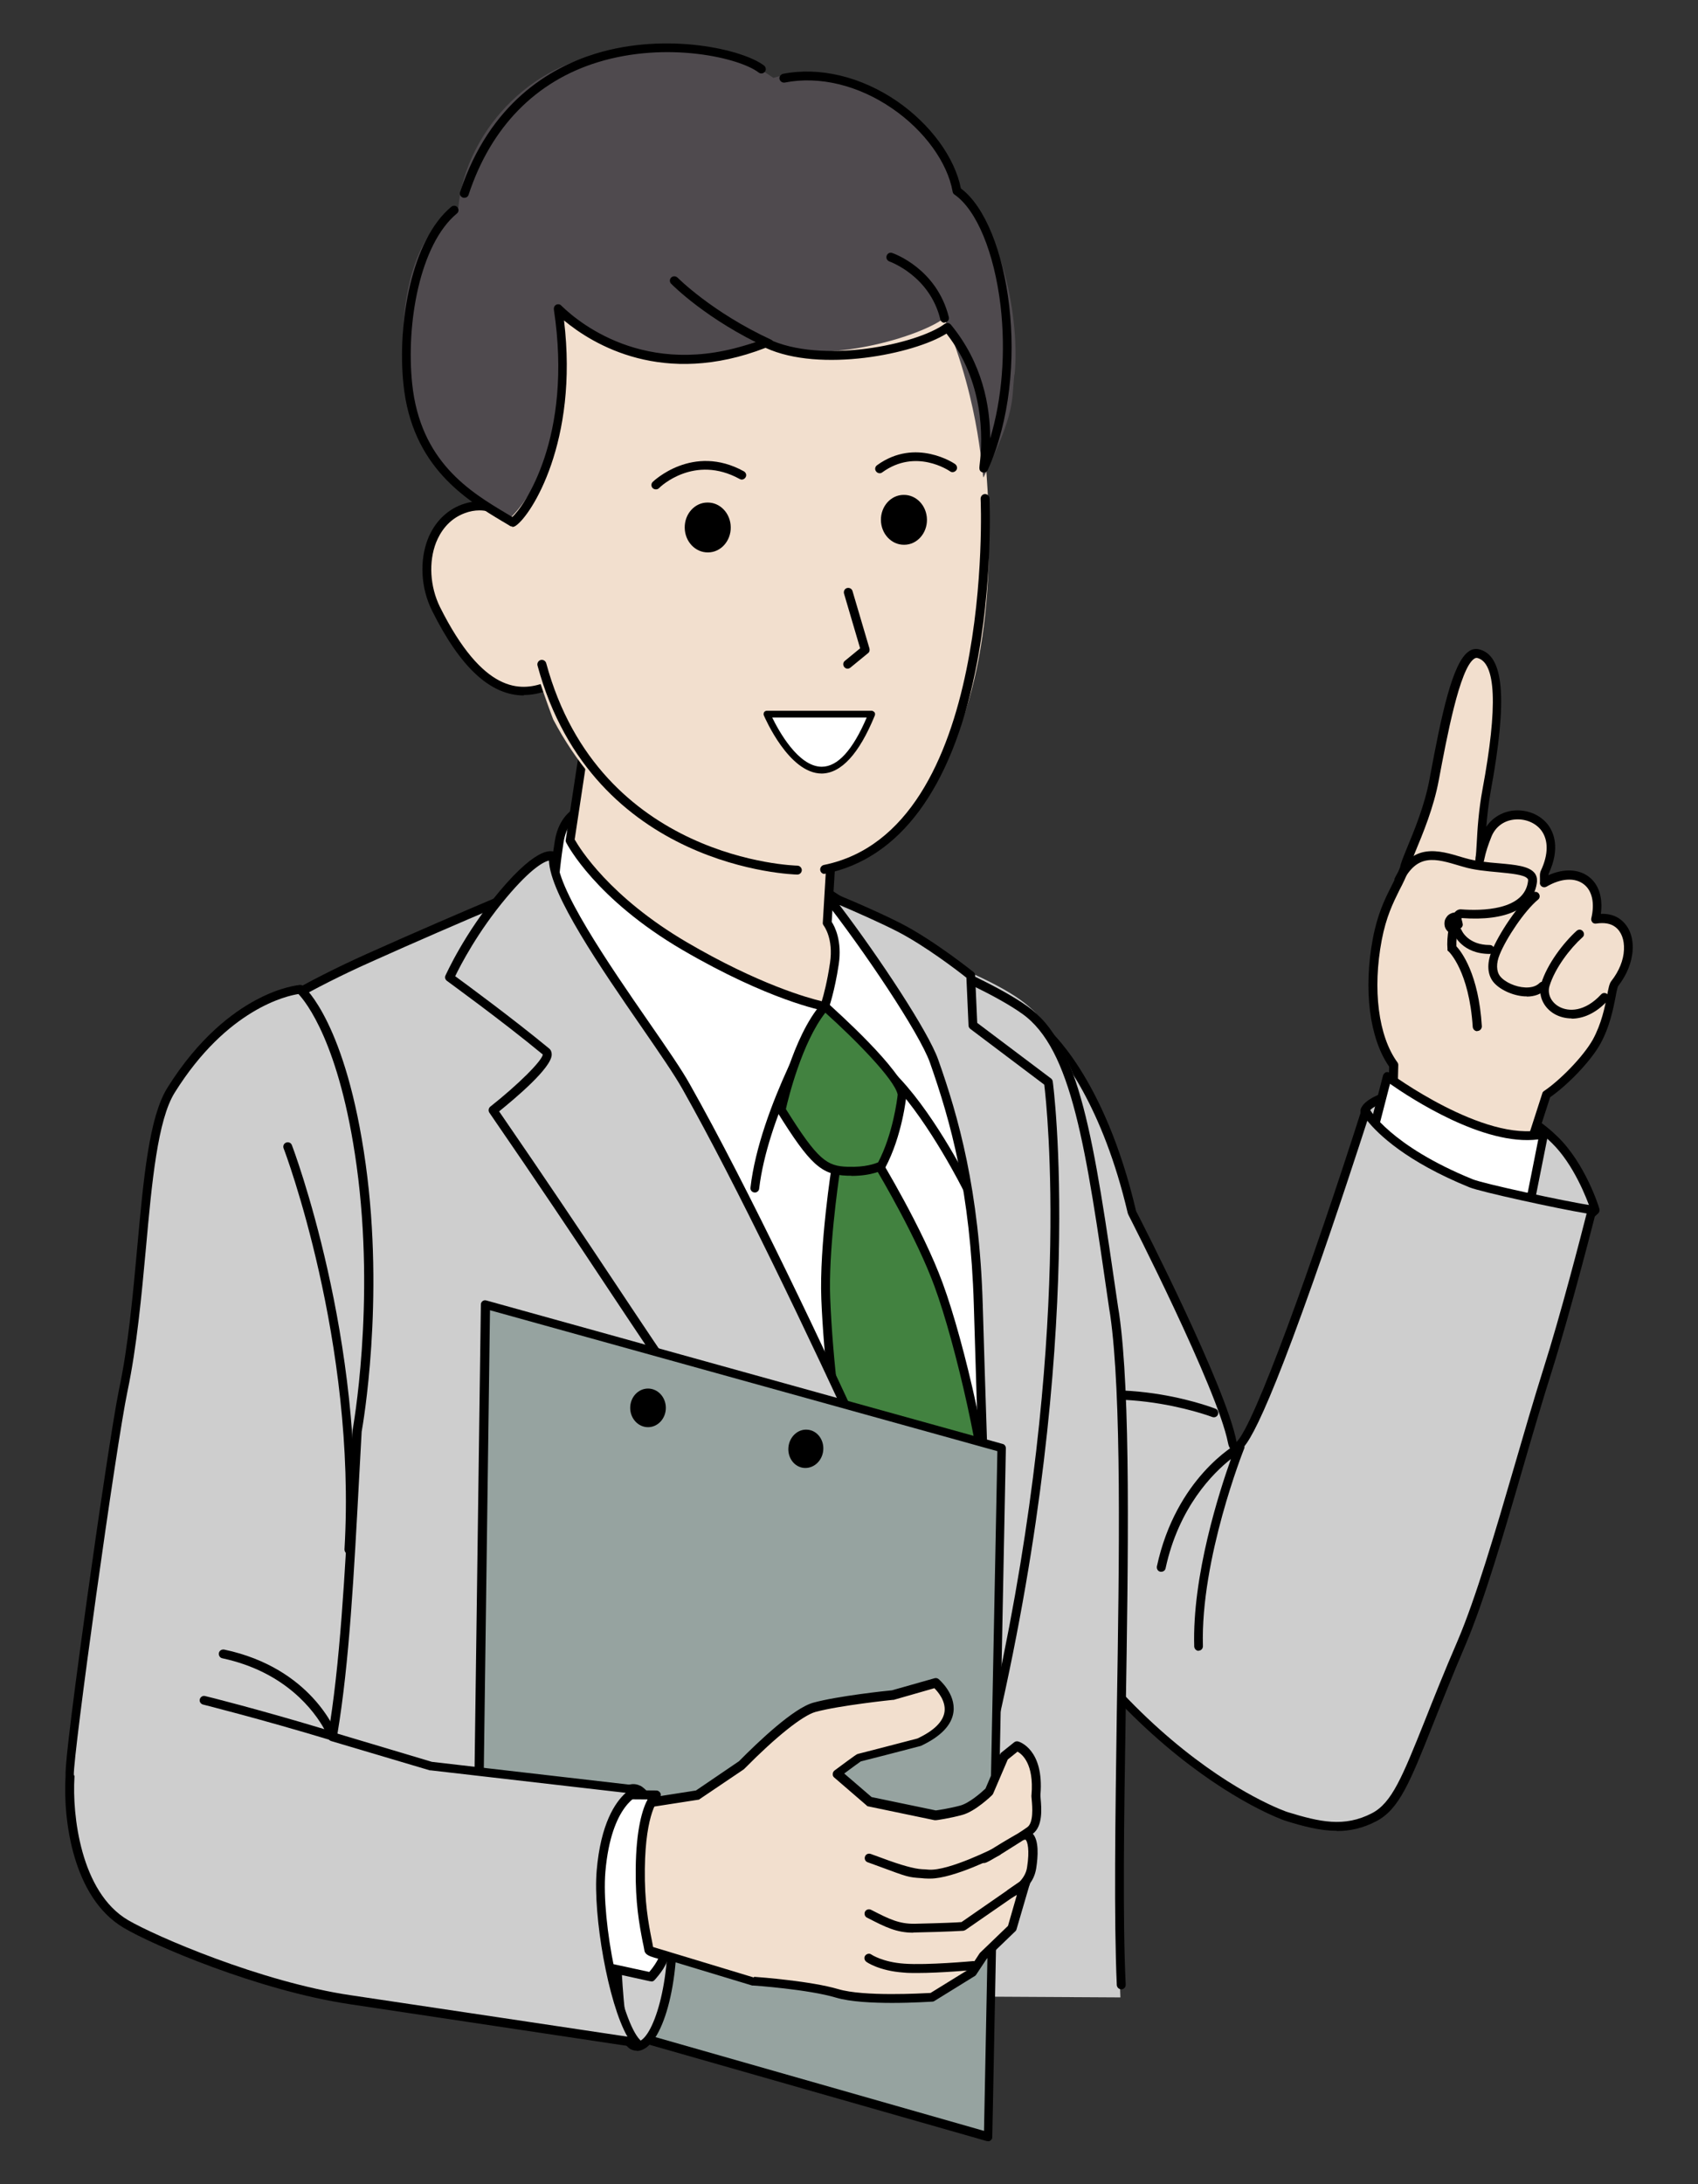
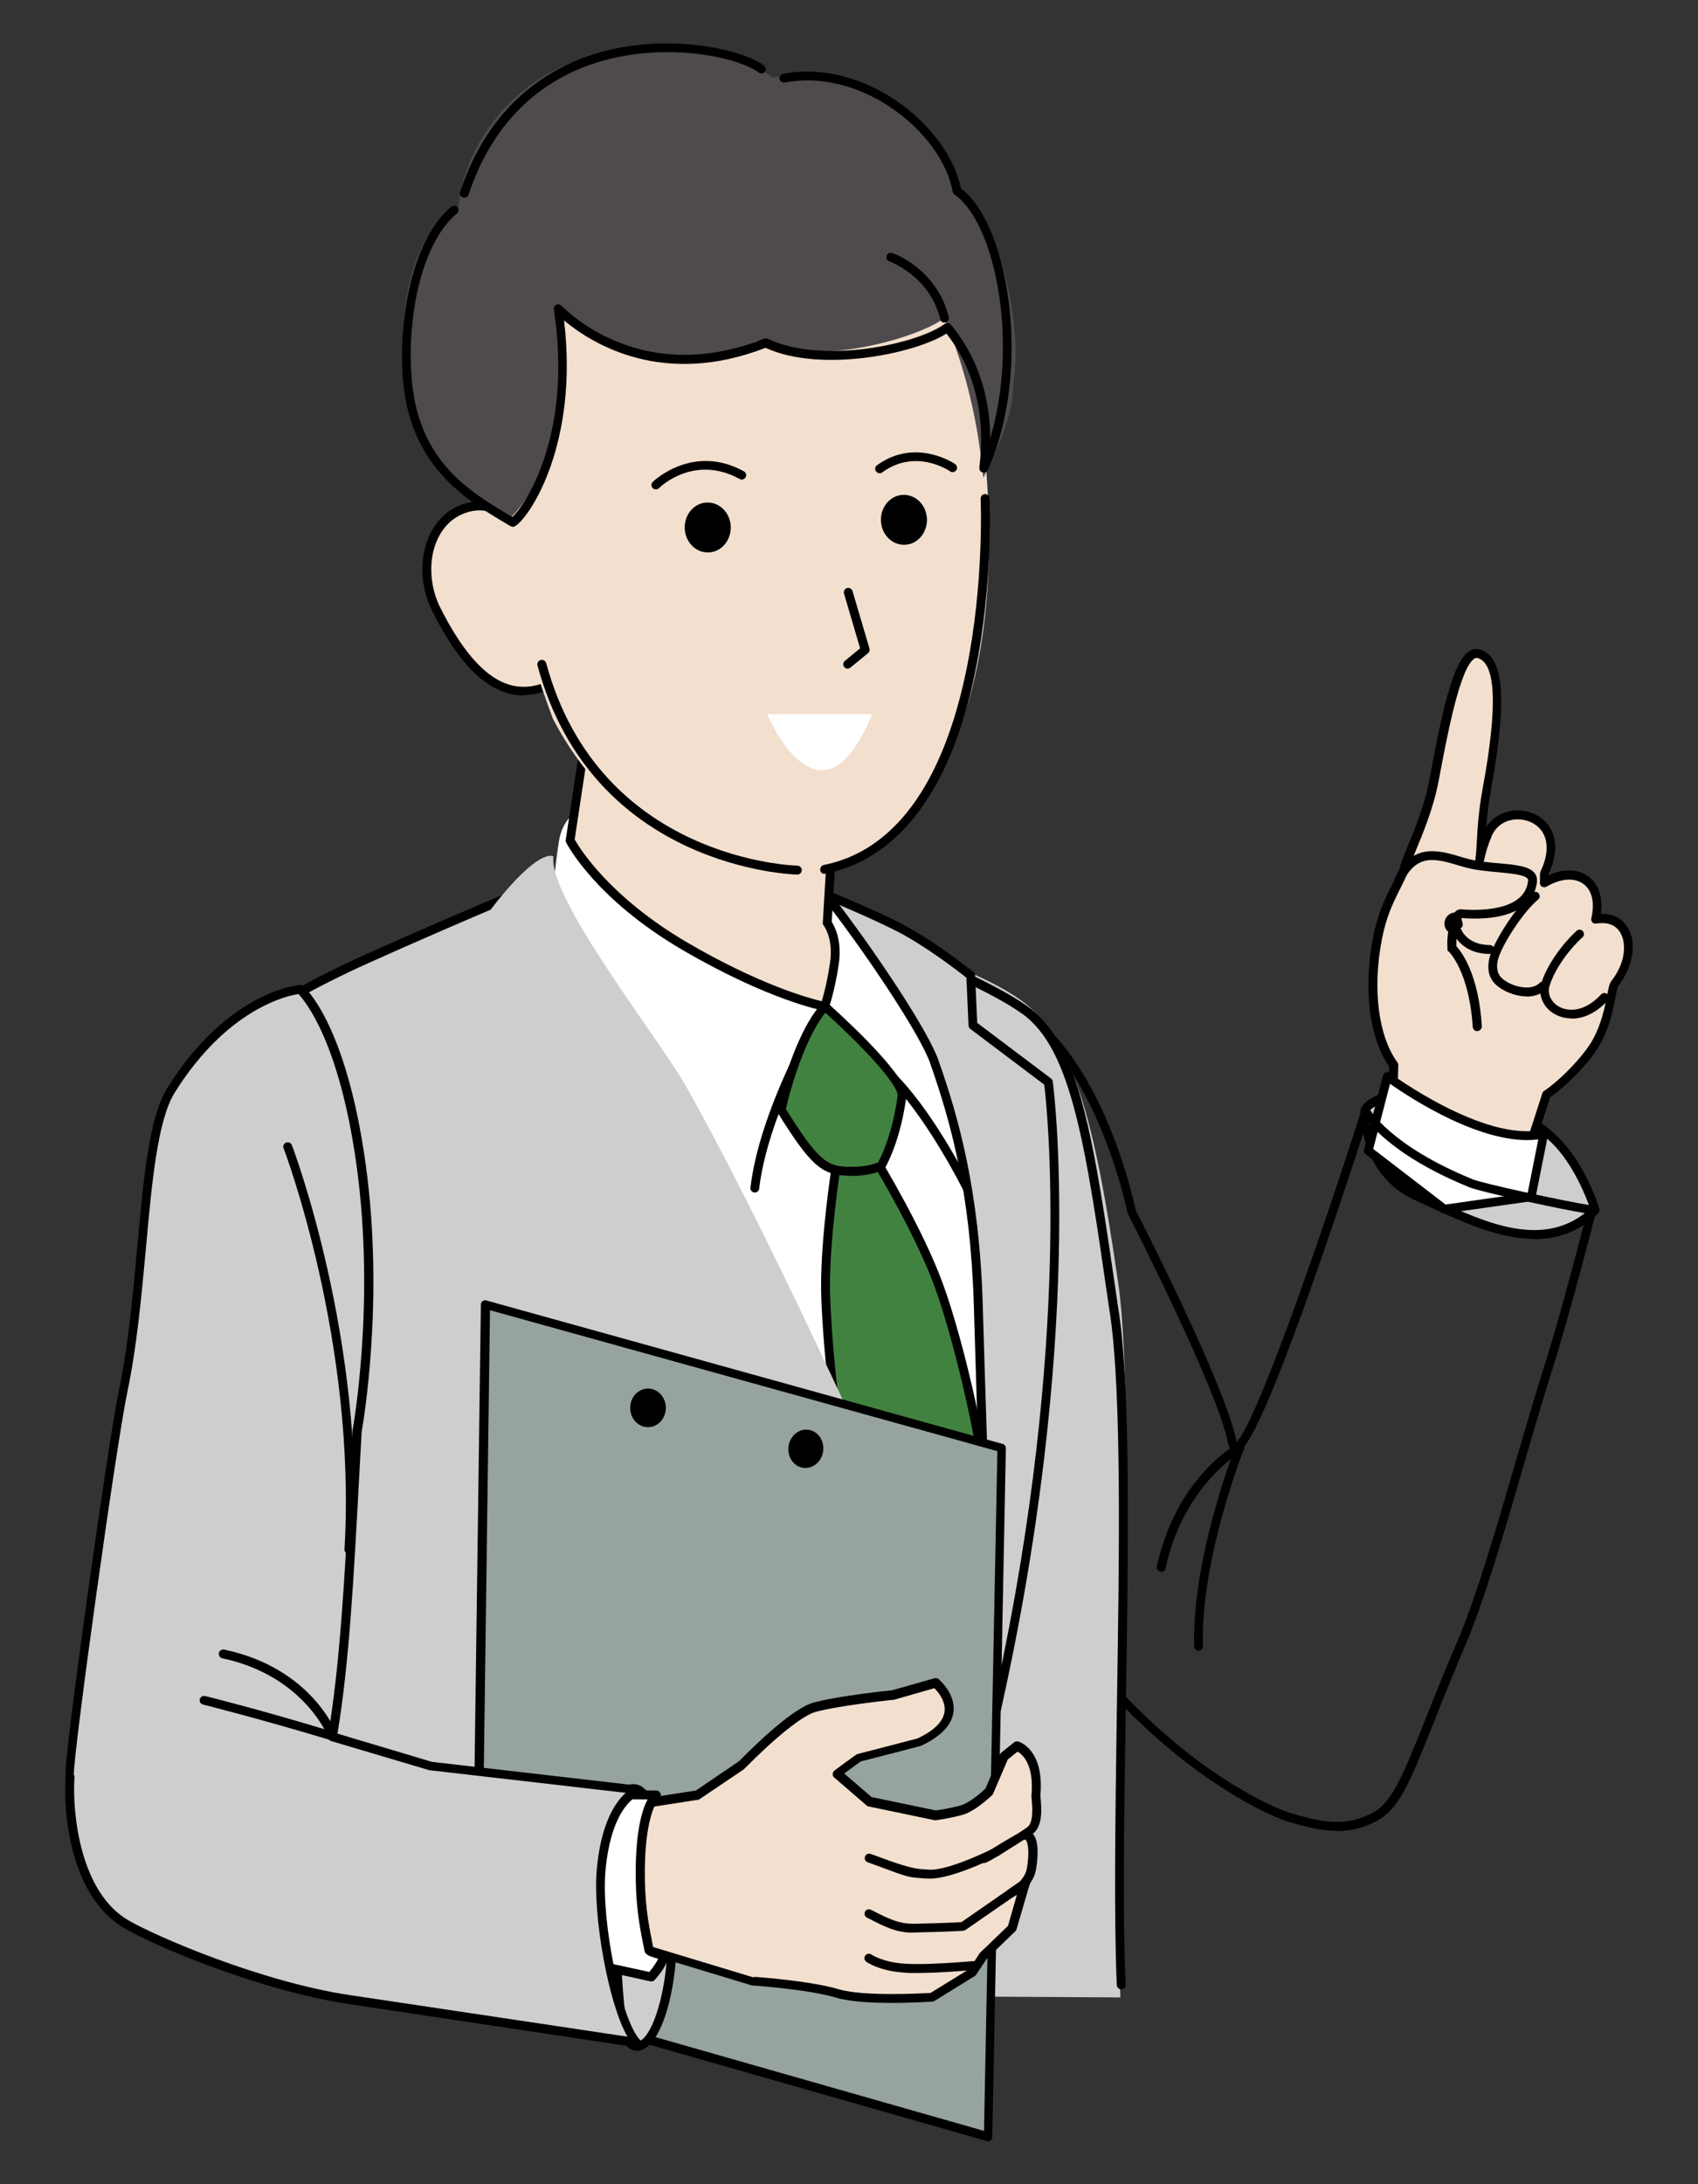
<svg xmlns="http://www.w3.org/2000/svg" id="_レイヤー_2" version="1.1" viewBox="0 0 800.5 1029.2">
  <rect x="0" y="0" width="800.5" height="1029.2" fill="#333333" stroke="none" />
  <defs>
    <style>
      .st0 {
        fill: none;
      }

      .st1 {
        fill: #f2dfce;
      }

      .st2 {
        fill: #cecece;
      }

      .st3 {
        fill: #96a3a0;
      }

      .st4 {
        fill: #428240;
      }

      .st5 {
        fill: #fff;
      }

      .st6 {
        fill: #1c2430;
      }

      .st7 {
        clip-path: url(#clippath);
      }

      .st8 {
        fill: #4f4a4e;
      }
    </style>
    <clipPath id="clippath">
      <rect class="st0" width="800.5" height="1029.2" />
    </clipPath>
  </defs>
  <g id="_レイヤー_3">
    <g class="st7">
      <g>
        <g>
          <g>
            <path class="st2" d="M752.1,570.1s-6.3-20.6-19.2-33.1c-15.8-15.4-40.5-25.1-76.2-21.1-3.4.4-12.5,3.9-13.3,7.5,0,0-1,28.8,24.8,40.4,25.9,11.6,59.1,30.3,83.8,6.3h0Z" />
            <path d="M723.4,583.8c-16.6,0-34-8-49-14.9-2.4-1.1-4.7-2.2-7-3.2-26.8-12-26.1-42-26-42.3,0-.1,0-.3,0-.4,1.2-5.2,12-8.8,15.1-9.1,41.1-4.6,65,9.2,77.8,21.7,13.1,12.7,19.5,33.1,19.7,34,.2.8,0,1.6-.5,2.1-9.2,8.9-19.5,12.2-30.1,12.2h0ZM645.5,523.7c0,2.9.3,27.7,23.6,38.1,2.3,1,4.6,2.1,7,3.2,24.5,11.3,52.2,24,73.6,4.5-1.6-4.5-7.7-20.8-18.2-31-17.4-17-43.2-24.1-74.5-20.5-3.6.4-10.7,3.8-11.5,5.8h0Z" />
          </g>
          <g>
            <g>
              <path class="st1" d="M656,539.3l.9-37.4c-9.5-13.1-12.1-36.1-7.7-59.2,3.3-17.2,9-23.4,12.8-33.8.1-3.5,10.3-22,14-41.7,5.3-28.7,11.8-61.1,20.5-59.2,11.8,2.6,10.8,28.8,4.2,64.4-2.9,15.5-2.4,29.2-3.4,32.7.9-4,1.9-7.2,3.6-11.5,7-17.7,39.9-10,27.3,17.4-.7,1.6,0,3.4-.3,5,7.1-4.1,14.7-5,19.9-.9,4.9,3.8,6,10.8,4.3,18.1,3.9-.6,7.7-.3,10.6,2,7.1,5.5,6.4,18.2-1.5,28.4-1.9,2.5-1.9,15.3-8.7,27.5-4.7,8.4-16,19.8-23.6,24.9l-11.4,35.3s-2,4-30.1,1.2c-25.1-2.5-31.5-13-31.5-13h0Z" />
              <path d="M704.5,555.4c-4.7,0-10.5-.3-17.2-1-25.8-2.6-32.8-13.6-33-14-.2-.3-.3-.7-.3-1.1l.9-36.7c-9.3-13.3-12.2-36.3-7.7-60.3,2.2-11.6,5.6-18.5,8.7-24.6,1.5-3,3-5.9,4.2-9.2.2-1.5,1.2-4,3.2-8.9,3.3-8,8.4-20.1,10.7-32.8,5.5-29.7,10.7-54.7,18.5-59.9,1.4-1,3-1.3,4.5-1,12.1,2.6,13.8,23.2,5.8,66.8-1.1,6.1-1.7,11.9-2.1,16.9,2.7-4.1,7.2-6.9,12.3-7.6,6.6-.8,13.2,1.8,16.9,6.8,2.5,3.4,5.8,10.8.2,22.9,0,.2-.1.4-.1.7,7.2-3.2,14.2-3,19.1.8,4.7,3.6,6.6,9.9,5.6,17.4,3.7-.1,6.9.8,9.3,2.7,4,3.1,6,8.1,5.7,14.2-.3,5.8-2.7,11.8-6.8,17.1-.4.6-.9,3.1-1.3,5.4-1.1,5.5-2.7,13.8-7.1,21.8-4.8,8.7-16,19.9-23.7,25.2l-11.2,34.6c0,0,0,.2-.1.3-1.1,2.2-6.3,3.3-15,3.3h0ZM658.2,538.6c1.6,1.9,9,9.6,29.6,11.6,21.4,2.2,27,.2,28.1-.3l11.2-34.7c.1-.5.4-.8.8-1.1,7.2-4.8,18.3-15.9,23-24.2,4.1-7.5,5.7-15.4,6.7-20.6.7-3.7,1.1-5.9,2.1-7.1,3.6-4.6,5.7-9.8,5.9-14.7.2-4.7-1.2-8.5-4.1-10.7-2.1-1.6-5.1-2.2-9-1.6-.7.1-1.4-.1-1.8-.6s-.7-1.2-.5-1.9c1.7-7.1.4-13-3.5-16-4.2-3.3-10.8-2.9-17.6,1.1-.7.4-1.6.4-2.3-.1-.7-.5-1-1.3-.8-2.1,0-.4,0-1,0-1.6,0-1.1-.2-2.5.5-3.9,3.5-7.5,3.5-14.2.2-18.7-2.8-3.8-7.9-5.8-13-5.2-5,.6-8.8,3.6-10.6,8.1-1.6,4-2.6,7-3.4,10.8,0,.2,0,.3-.1.5-.3,1.1-1.4,1.8-2.5,1.5-1.1-.3-1.8-1.4-1.5-2.5,0-.1,0-.3,0-.4.3-1.3.4-4.1.6-7.2.3-6.1.9-15.3,2.7-25,7.3-39.2,6.4-60-2.6-62-.3,0-.7,0-1.3.4-6.9,4.6-13,37.5-16.7,57.2-2.4,13-7.6,25.4-11,33.6-1.4,3.4-2.9,7-3,7.8,0,.2,0,.4-.1.6-1.3,3.6-2.8,6.7-4.5,9.9-3,6.1-6.2,12.5-8.3,23.5-4.4,23.2-1.6,45.3,7.4,57.6.3.4.4.8.4,1.3l-.9,36.7h0ZM656,539.3h0,0Z" />
            </g>
            <path d="M741,479.9c-3.1,0-5.8-.8-8-2-5.5-3.1-8-9-6.4-14.5,2.8-9.2,10.6-19.3,16.7-24.8.9-.8,2.2-.7,2.9.2.8.9.7,2.2-.2,2.9-5.7,5.1-12.9,14.4-15.5,22.9-1.1,3.7.7,7.6,4.4,9.7,4.6,2.6,12.3,2.5,19.9-5.7.8-.9,2.1-.9,3-.1.8.8.9,2.1.1,3-5.8,6.3-11.9,8.5-17,8.5h0Z" />
            <path d="M719.8,469.5c-.3,0-.6,0-1,0-5.6-.3-11.9-3.2-14.8-6.8-2.8-3.5-3.1-8.7-.8-14.4,3.4-8.3,12.3-21.8,19.3-27.6.9-.7,2.2-.6,2.9.3s.6,2.2-.3,2.9c-6.4,5.3-15,18.2-18.1,25.9-1.7,4.1-1.6,7.9.2,10.2,2.2,2.8,7.3,5.1,11.8,5.3,2.1.1,4.9-.2,6.8-2.1.8-.8,2.1-.8,3,0,.8.8.8,2.1,0,3-2.2,2.2-5.3,3.4-9.1,3.4h0Z" />
            <path d="M696.4,485.9c-1.1,0-2-.9-2.1-2-1.7-26.4-11.2-35.4-11.3-35.5l-.6-.5v-.8c-.5-5,.8-14.6,3.7-17.5,1-1,2.1-1.2,2.8-1.1,9,.7,30,.7,31.5-13.5,0-.5,0-.8-.3-1-1.5-1.9-8-2.4-13.8-3-5.4-.5-11.4-1-16.6-2.6l-1.4-.4c-11.7-3.5-20.1-6-27,7.6-.5,1-1.8,1.4-2.8.9-1-.5-1.4-1.8-.9-2.8,8.4-16.7,20.4-13.2,31.9-9.7l1.4.4c4.8,1.4,10.7,2,15.8,2.4,7.8.7,14,1.3,16.7,4.5.9,1.1,1.3,2.5,1.2,4.1-1.3,12.5-14.2,18.8-35.5,17.2-1.2,1.4-2.7,8.1-2.5,13.3,2.4,2.6,10.5,13.1,12,37.7,0,1.1-.8,2.1-1.9,2.2h-.2Z" />
            <path d="M688.6,430.6c.2,2,.6,3.1.8,3.9.2.9.3,1.3.1,1.8-.2.5-.5.9-1.3,1.5-.7.6-1.6,1.3-3.3,2.5-3.7-1.4-4.4-4.3-3.7-6.8.5-1.2,1.3-2.4,2.7-3,1.2-.6,2.9-.9,4.7.2h0Z" />
            <path d="M702.3,449.5h0c-13,0-16.8-9.1-17-9.5-.4-1.1,0-2.3,1.1-2.7,1.1-.4,2.3,0,2.7,1.1.1.3,3.1,6.9,13.2,6.9,1.2,0,2.1.9,2.1,2.1s-.9,2.1-2.1,2.1h0Z" />
          </g>
          <g>
            <path class="st5" d="M654.1,507.3s44.8,33.4,73.8,27.1l-5.9,29.6-41,5.8-35.9-27.6,9-34.9h0Z" />
            <path d="M681,571.9c-.5,0-.9-.2-1.3-.4l-35.9-27.6c-.7-.5-1-1.4-.8-2.2l9-34.9c.2-.7.7-1.2,1.3-1.5s1.4-.1,1.9.3c.4.3,44.4,32.8,72.1,26.7.7-.1,1.4,0,1.9.5s.7,1.2.6,1.9l-5.9,29.6c-.2.9-.9,1.5-1.8,1.7l-41,5.8c0,0-.2,0-.3,0h0ZM647.4,541.4l34.1,26.2,38.7-5.5,5-25.2c-25.7,3.3-60.3-19.5-69.9-26.2l-7.9,30.6h0Z" />
          </g>
          <g>
-             <path class="st2" d="M491.8,485.6s26.8,21.9,41.7,85.9c0,0,42.2,82,47.2,108s63.1-155.9,63.1-155.9c0,0,9.5,17.7,49.6,34.1,5.2,2.1,44.7,10.7,57,12.5,0,0-11.7,46.1-21,75.6-13.4,42.3-27.5,97.9-40.5,128.1-22.9,53.5-27.3,75.1-41.3,82.4-14,7.3-26.4,4.2-41.3-.4,0,0-95.6-31.4-156.3-181.4l41.7-189h0Z" />
            <path d="M630.2,862.7c-7.8,0-15.8-2.1-24.4-4.8-1-.3-97.2-33.5-157.6-182.6-.2-.4-.2-.8-.1-1.2l41.7-189c.2-.7.7-1.3,1.4-1.5s1.4-.1,2,.4c1.1.9,27.5,23.1,42.4,86.7,3,5.7,42.3,82.7,47.3,108.4,0,.2,0,.3,0,.4,8.2-7.3,36.1-84.9,59-156.6.2-.8,1-1.4,1.8-1.4.8,0,1.6.3,2,1.1,0,.2,9.8,17.3,48.6,33.1,4.8,2,43.4,10.4,56.5,12.4.6,0,1.1.4,1.4.9s.4,1.1.3,1.7c-.1.5-11.8,46.5-21,75.7-4.5,14.2-9.2,30.3-13.7,45.8-8.9,30.7-18.2,62.4-26.8,82.6-6.3,14.8-11.3,27.3-15.3,37.4-11,27.7-16.1,40.4-26.9,46-6.3,3.3-12.4,4.6-18.5,4.6h0ZM452.3,674.4c31.1,76.5,71.5,121.3,99.9,145.3,30.8,26.1,54.7,34.2,54.9,34.2,15,4.6,26.6,7.3,39.7.5,9.4-4.9,14.3-17.1,25-43.8,4-10.1,9-22.7,15.4-37.5,8.5-19.9,17.8-51.5,26.7-82.1,4.5-15.5,9.2-31.6,13.7-45.9,8.1-25.4,18-63.8,20.4-73.3-14.4-2.4-50-10.2-55.2-12.3-30-12.2-43.2-25.2-48.2-31.4-3.6,11.1-14.1,43.5-25.4,75.5-28.6,80.9-33.9,80.6-36.8,80.4-1.3,0-2.9-.9-3.5-4.2-5-25.5-46.6-106.7-47-107.5,0-.2-.1-.3-.2-.5-11.9-50.8-31.5-75-38.5-82.2l-40.8,184.7h0Z" />
          </g>
          <path d="M565.1,777.9c-1.1,0-2-.9-2.1-2-1-33.5,11.9-73.2,17.3-88.4-8.4,6.6-24.6,22.7-30.8,51.5-.2,1.1-1.3,1.8-2.5,1.6-1.1-.2-1.8-1.3-1.6-2.5,9-41.6,37-57.4,38.2-58,.8-.4,1.7-.3,2.4.3.7.6.9,1.5.5,2.3-.2.5-20.6,51.8-19.4,93,0,1.2-.9,2.1-2,2.1h0Z" />
-           <path d="M478.3,669.3c-.8,0-1.5-.4-1.9-1.1-.5-1-.1-2.3.9-2.8,42.5-21.7,93.5-2.5,95.7-1.6,1.1.4,1.6,1.6,1.2,2.7s-1.6,1.6-2.7,1.2c-.5-.2-51.5-19.4-92.3,1.5-.3.2-.6.2-1,.2h0Z" />
        </g>
        <g>
          <path class="st2" d="M151.5,784.8c-4.1-122.3-45-300.5-45-300.5,16.5-13.5,43.7-22.3,67.3-32.9,45.7-20.5,92.1-39.5,92.1-39.5l130,24.4s60.8,17.4,85.1,34.8,34.7,53.6,46.2,133.7c9.2,63.5-2.5,259.4,1,336.4l-378.2-2.1c3.2-47.2,2.4-128.1,1.5-154.1h0Z" />
          <path d="M149.4,940.3h0c-1.1,0-2.1-1-2.1-2.1.2-12.3.5-27.9.8-44.5.9-42.8,1.8-91.2,1.2-108.8-4.1-120.7-44.7-292.5-45.1-294.2-.2-.8,0-1.6.7-2.1,14.5-11.9,39.9-26.5,68-39.1,45.2-20.3,91.7-39.4,92.2-39.6.4-.2.8-.2,1.2-.1l130,24.4c.1,0,.2,0,.3,0,2.6.9,63.5,22.7,87.8,40,24.8,17.6,31.1,61.7,42.7,141.7l.5,3.1c5.5,37.9,4.3,114.2,3.1,188-.8,49.9-1.5,97,0,128.2,0,1.2-.8,2.1-2,2.2-1.1,0-2.1-.8-2.2-2-1.4-31.3-.7-78.5,0-128.4,1.2-73.6,2.3-149.7-3.1-187.3l-.5-3.1c-11-76.3-17.6-122.3-41-138.9-23.3-16.6-83.1-38.2-86.6-39.4l-129.2-24.2c-5.5,2.2-49,20.2-91.5,39.3-27.1,12.1-51.6,26.2-66,37.7,3.8,16.1,41,178.2,45,293.7.6,17.7-.4,66.2-1.2,109.1-.3,16.5-.6,32.1-.8,44.4,0,1.1-.9,2-2.1,2h0Z" />
          <g>
            <path class="st5" d="M260.5,429.1s31.6,60.5,80.6,149.7c49.2,89.5,123.9,231.6,123.9,231.6,0,0,13.3-39.7,10.8-114.1-2.5-74.4-14-198.4-44.1-235.4,0,0-14.3-21.7-35-35.8-47.4-32-126.5-69.6-133.2-28.7-1.3,8.2-2.7,19.7-3.1,32.7h0Z" />
-             <path d="M465,812.5c-.8,0-1.5-.4-1.8-1.1-.8-1.4-75.3-143.1-123.9-231.6-48.5-88.1-80.3-149.1-80.6-149.7-.2-.3-.2-.7-.2-1,.4-14.9,2.1-27.1,3.1-33,1.4-8.4,5.6-14.1,12.7-17.2,27.8-12,90.8,22.3,123.7,44.5,20.9,14.1,35,35.4,35.6,36.3,36.2,44.5,43.4,204.8,44.4,236.5,2.5,73.9-10.8,114.5-10.9,114.9-.3.8-1,1.3-1.8,1.4h-.2,0ZM262.6,428.6c3.1,5.9,34.2,65.2,80.4,149.1,43.7,79.5,108.3,201.9,121.5,227.1,3.3-12.8,11.2-50,9.3-108.5-2.9-86.8-16.1-200.3-43.6-234.1-.3-.4-14.4-21.7-34.6-35.3-41.7-28.1-96.9-54-119.7-44.1-5.7,2.5-9.1,7.1-10.2,14-.9,5.8-2.6,17.5-3,31.9h0Z" />
          </g>
          <g>
            <path class="st4" d="M413.1,546.8s19.9,32.6,29.4,58.3c10.4,28.3,23.6,87,23.6,110.1,0,32.3,3.2,62.5-1,95.1,0,0-49.5-56.9-66.8-122.2-3.5-13.3-7.8-47.3-8.9-76.3-1-25,4.9-62.7,4.9-62.7l18.9-2.4h0Z" />
            <path d="M465,812.5c-.6,0-1.2-.2-1.6-.7-.5-.6-50-58-67.2-123-3.8-14.2-7.9-49.4-9-76.7-1-25,4.9-62.8,5-63.1.1-.9.9-1.6,1.8-1.7l18.9-2.4c.8-.1,1.6.3,2,1,.2.3,20.1,33,29.5,58.7,10.4,28.2,23.7,87,23.7,110.8,0,9.8.3,19.6.6,29,.7,22.4,1.3,43.5-1.6,66.4-.1.8-.7,1.5-1.5,1.7-.2,0-.4,0-.6,0h0ZM396.1,551.1c-1.1,7.3-5.6,39.1-4.7,60.8,1.2,29.9,5.5,63.4,8.9,75.8,14.5,54.7,52.2,104,63.3,117.6,2.3-20.7,1.7-40.3,1-60.9-.3-9.5-.6-19.3-.6-29.1,0-22.9-13.4-82-23.5-109.3-8.3-22.6-24.9-50.8-28.5-56.8l-16,2h0Z" />
          </g>
          <path d="M456,562c-.8,0-1.5-.4-1.9-1.2-.1-.3-15.6-31.2-32.6-49.5-13.8-14.9-27.3-28.7-32.2-33.7-5.7,10-27.6,50.1-31.4,82.5-.1,1.1-1.2,2-2.3,1.8-1.1-.1-2-1.2-1.8-2.3,4.4-38,32.1-84.5,33.3-86.5.3-.5.9-.9,1.5-1s1.3.1,1.7.6,17,17.2,34.2,35.8c17.4,18.7,32.6,49.2,33.3,50.5.5,1,0,2.3-.9,2.8-.3.2-.6.2-.9.2h0Z" />
          <g>
            <path class="st4" d="M425.4,515.8s-1.9,18.8-9.8,33.5c0,0-4.9,3-16,2.6-11.1-.4-15.9-4.3-31.2-29,0,0,7.2-33.5,20.6-48.8,0,0,34.9,30.8,36.5,41.5h0Z" />
            <path d="M401.4,554c-.6,0-1.3,0-2,0-12.2-.4-17.5-5.2-32.9-29.9-.3-.5-.4-1-.3-1.5.3-1.4,7.4-34.2,21.1-49.7.4-.4.9-.7,1.4-.7.5,0,1.1.1,1.5.5,3.6,3.2,35.5,31.7,37.1,42.8,0,.2,0,.3,0,.5,0,.8-2,19.4-10,34.3-.2.3-.4.6-.8.8-.2.1-5,3-15.2,3h0ZM370.5,522.6c15.1,24.2,19.4,26.9,29.1,27.2,8.4.3,13-1.5,14.4-2.1,6.9-13.2,9-29.7,9.2-31.9-1.4-7.2-20.5-26.4-34.1-38.6-11,14-17.5,40.4-18.6,45.4Z" />
          </g>
          <g>
            <path class="st2" d="M260.9,403.6s-5.2-4.3-23.9,17.9c-16.6,19.8-25.1,39.1-25.1,39.1,0,0,25.6,18.5,45.5,35,4.9,4.1-25,27.6-25,27.6,97.5,141.1,103.3,167.6,217.7,281.6,7.1,7.1,10.3,11.8,16.5,8.8,0,0-88-203.9-143.1-301.6-12.7-22.5-65.1-88.6-62.6-108.4h0Z" />
-             <path d="M463,816.7c-4.3,0-7.5-3.4-11.7-7.7-.8-.8-1.7-1.8-2.7-2.7-87.7-87.4-112.5-124.7-161.9-199-15.5-23.4-33.2-49.9-56-83-.6-.9-.4-2.1.4-2.8,13.3-10.5,24.4-21.6,24.8-24.6-19.6-16.2-45-34.5-45.2-34.7-.8-.6-1.1-1.6-.7-2.5.4-.8,8.8-19.7,25.4-39.6,18.6-22.1,25.2-19.5,26.8-18.2.5.5.8,1.2.7,1.9-1.6,13.2,24.2,50.7,43.1,78,8.3,12,15.5,22.4,19.2,29.1,54.6,96.7,142.4,299.8,143.2,301.8.4,1,0,2.2-1,2.7-1.7.8-3.1,1.2-4.5,1.2h0ZM235.3,523.7c22.3,32.4,39.7,58.4,55,81.4,50.8,76.3,74,111.2,161.3,198.3,1,1,1.9,1.9,2.7,2.8,4.6,4.8,6.8,6.8,9.5,6.3-9.4-21.7-90.6-208.1-142.1-299.4-3.7-6.6-10.8-16.9-19-28.8-19.4-28.1-43.4-62.9-43.9-78.8-2.2.5-8.1,3.2-20.1,17.5-13.6,16.2-21.8,32.2-24.1,37,5.6,4.1,27.1,19.9,44.2,34,.9.7,1.3,1.7,1.3,2.9,0,6.3-17.4,20.8-24.8,26.8h0ZM259.9,405.4h0,0Z" />
          </g>
          <g>
            <path class="st2" d="M389.3,421.6s21.9,8.9,34.6,15.5c15.5,8,33.6,22.6,33.6,22.6l1.1,23.5,35.6,26.9s16.4,117.8-26,302.4c0,0-3.4-75.8-7-197.4-1.6-55.6-12-89.8-20.8-114.9-5-14.3-32-54.3-51-78.4h0Z" />
            <path d="M468.2,814.4h-.2c-1,0-1.9-.9-1.9-2,0-.8-3.5-77.3-7-197.4-1.6-53.3-10.9-86.4-20.7-114.3-4.9-13.8-31.2-53.1-50.7-77.8-.6-.7-.6-1.8,0-2.5.6-.8,1.6-1,2.5-.7.2,0,22.1,9,34.7,15.5,15.5,8,33.2,22.2,34,22.8.5.4.8.9.8,1.5l1,22.5,34.8,26.2c.4.3.7.8.8,1.4.2,1.2,16,120.3-26,303.1-.2,1-1.1,1.6-2,1.6h0ZM395.8,426.5c18.9,24.9,41.9,59.7,46.5,72.8,9.5,26.8,19.4,61.5,21,115.5,2.6,88.5,5.2,153.3,6.4,181.6,35.8-165.3,23.9-274.7,22.6-285.3l-34.9-26.3c-.5-.4-.8-1-.8-1.6l-1-22.5c-3.5-2.8-19.2-14.9-32.6-21.8-8-4.1-19.6-9.2-27.1-12.4h0Z" />
          </g>
          <g>
            <ellipse class="st6" cx="465.9" cy="849.6" rx="18.7" ry="16.5" transform="translate(-387.1 1309.1) rotate(-89.6)" />
            <path d="M465.9,870.3h-.6c-10.2-.3-18.3-9.9-17.9-21.4.2-5.9,2.6-11.5,6.6-15.3,3.5-3.3,7.9-5,12.5-4.8,10.2.3,18.3,9.9,17.9,21.4-.2,5.9-2.6,11.5-6.6,15.3-3.4,3.2-7.6,4.9-11.9,4.9h0ZM466,833c-3.3,0-6.5,1.3-9.1,3.7-3.2,3-5.2,7.5-5.3,12.3-.3,9.2,6,16.8,13.9,17.1,3.4.1,6.8-1.2,9.5-3.7,3.2-3,5.2-7.5,5.3-12.3h0c.3-9.2-6-16.8-13.9-17.1h-.4,0Z" />
          </g>
          <g>
            <path class="st1" d="M394.4,362.8l-4.4,72s5.2,6.6,3.4,19.2c-1.8,12.6-4.6,20.3-4.6,20.3,0,0-25.1-4.5-66.1-28.5-41-23.9-53.9-49.7-53.9-49.7l10-65.8,115.6,32.6h0Z" />
            <path d="M388.9,476.3c-.1,0-.2,0-.4,0-1-.2-26-4.9-66.8-28.7-41-24-54.2-49.5-54.8-50.6-.2-.4-.3-.8-.2-1.2l10-65.8c0-.6.4-1.1.9-1.4s1.1-.4,1.7-.2l115.6,32.6c.9.3,1.6,1.1,1.5,2.1l-4.3,71.3c1.4,2.1,5,9,3.3,20.1-1.9,12.6-4.6,20.3-4.7,20.6-.3.8-1.1,1.4-2,1.4h0ZM271,395.7c2.2,3.9,16.3,26.9,52.8,48.3,34,19.9,57.3,26.3,63.6,27.8.9-2.9,2.6-9.3,3.9-18.1,1.7-11.4-2.8-17.3-3-17.6-.3-.4-.5-.9-.4-1.4l4.2-70.3-111.7-31.5-9.5,62.8h0Z" />
          </g>
        </g>
        <g>
          <g>
            <path class="st1" d="M253.6,266.9c6.8,18.5,20.9,50.4,3.9,56.7-17,6.3-34.2-1.1-51.9-36.7-8.8-17.6-4.2-40.8,12.8-47.1,17-6.3,28.4,8.6,35.2,27h0Z" />
            <path d="M247,327.7c-15.8,0-30-13.2-43.3-39.9-5.3-10.6-6-23.5-2-33.8,3.1-7.8,8.7-13.5,15.9-16.2,15.6-5.8,29.1,4.3,37.9,28.3h0c.6,1.7,1.3,3.5,2,5.3,6,15.9,13.5,35.6,8.4,46.9-1.5,3.4-4.2,5.8-7.8,7.1-3.8,1.4-7.6,2.1-11.2,2.1h0ZM226,240.5c-2.2,0-4.5.4-6.9,1.3-7.8,2.9-11.6,9.1-13.5,13.8-3.6,9.2-2.9,20.8,1.8,30.4,20.4,40.8,37.9,39.9,49.4,35.7,2.5-.9,4.3-2.6,5.4-5,4.4-9.7-3-29.4-8.5-43.7-.7-1.9-1.4-3.7-2-5.4-4.8-13-12.9-27.1-25.6-27.1h0Z" />
          </g>
          <path class="st1" d="M343.5,74.9c45.8-2.2,97.9,26.8,115.4,100.7,0,0,41.7,198.6-73.6,235.5,0,0-80.8,10.5-124.5-72.1,0,0-30.2-77.8-33.6-145.5-1.8-37.1,16.1-113.7,116.3-118.5h0Z" />
          <g>
            <path class="st5" d="M411.1,336.6c-24.4,59.3-49.5-.1-49.5-.1h49.5Z" />
-             <path d="M387.4,364.5c-15.5,0-26.8-26.3-27.3-27.4-.2-.5-.1-1,.1-1.5.3-.4.8-.7,1.3-.7h49.5c.5.1,1,.4,1.3.8.3.4.3,1,.1,1.5-7.4,18.1-15.9,27.2-25,27.3h0,0ZM364,338c3,6.2,12.3,23.3,23.4,23.3h0c7.5,0,14.6-7.8,21.2-23.2h-44.7q0-.1,0-.1Z" />
          </g>
          <path d="M375.8,412.1h0c-1,0-96.4-2.4-122.4-98.5-.3-1.1.4-2.3,1.5-2.6,1.1-.3,2.3.4,2.6,1.5,25.2,93,117.5,95.4,118.4,95.4,1.1,0,2.1,1,2.1,2.1,0,1.1-.9,2.1-2.1,2.1h0Z" />
          <path d="M388.7,411.8c-1,0-1.8-.7-2-1.7-.2-1.1.5-2.2,1.6-2.5,80.6-16.2,74.1-171.1,74-172.6,0-1.1.8-2.1,2-2.2,1.1,0,2.1.8,2.2,2,0,.4,1.8,40.2-6.7,81.6-11.3,55.3-35.8,88.3-70.7,95.3-.1,0-.3,0-.4,0h0Z" />
          <g>
            <path class="st8" d="M478.3,176.6c2.6-24.7-5.4-71.9-28-87.5-5.1-29.8-46.9-64.1-85.7-52.4-15.8-10.7-29.2-18.8-76.9-11.9-43.8,6.3-69.2,43.5-71.6,73.1-22,11.4-28.7,46.9-25.3,79.4,4.2,40.5,30,57.6,47.4,68.2,1.9,1.2,37.3-34.8,25-99.1,18.7,18.3,49.6,31.9,93.7,14.4,25.9,12.5,74.9-.9,88.3-10.9,17.6,41.9,17.7,76.7,18.5,75,15.3-31.4,13.1-35.7,14.5-48.4h0Z" />
            <path d="M241.6,248.1c-.5,0-.9-.1-1.2-.3-1.1-.7-2.3-1.4-3.5-2.1-17-10.2-42.7-25.6-46.7-64.6-3-29,3.9-68.2,22.6-83.7.9-.7,2.2-.6,2.9.3.7.9.6,2.2-.3,2.9-17.6,14.6-24,52.1-21.1,80.1,3.8,36.9,27.4,51.1,44.7,61.4.9.5,1.7,1,2.5,1.5,5.1-4.4,28.8-37.3,19.6-97.8-.1-.9.3-1.8,1.1-2.2s1.8-.3,2.4.4c9.1,8.9,43.1,36.4,95.6,15.6.5-.2,1.1-.2,1.7,0,25.5,12.3,70.6,2.6,83.5-7,.9-.7,2.1-.5,2.9.4,14.9,18.1,18.5,38.4,18.5,53.6,5.6-18.6,7.4-40.7,4.9-62.5-3-25.2-11.3-45.2-21.7-52.4-.5-.3-.8-.8-.9-1.4-2.4-13.7-13.3-28.8-28.5-39.2-16-11-34.4-15.4-50.6-12.2-1.1.2-2.2-.5-2.5-1.6s.5-2.2,1.6-2.5c17.3-3.4,36.9,1.3,53.8,12.9,15.8,10.9,27.2,26.5,30.1,41.1,22.9,17,33.6,86.1,12.7,132.6-.4.9-1.5,1.5-2.5,1.2-1.8-.5-1.5-2.2-1.4-3.3,1.7-13.6,2-39.6-15.6-62.1-15.2,9.6-59.4,18.6-85.3,6.7-48.2,18.7-81.4-1.6-95-12.9,6.9,57.2-15.5,91.8-22.7,96.7-.7.5-1.3.6-1.8.6h0Z" />
            <path d="M218.9,93.2c-.2,0-.4,0-.7-.1-1.1-.4-1.7-1.5-1.3-2.6,13.9-42,42.4-58.6,63.8-65.2,33.9-10.4,69.8-1.9,79.5,5.6.9.7,1.1,2,.4,2.9-.7.9-2,1.1-2.9.4-9.1-7-43.2-14.9-75.8-4.9-29.4,9-50.5,30.6-61,62.5-.3.9-1.1,1.4-2,1.4h0Z" />
-             <path d="M362.7,164.1c-.3,0-.6,0-.9-.2-28.6-13.2-44.7-29.5-45.4-30.2-.8-.8-.8-2.1,0-2.9.8-.8,2.1-.8,3,0,.2.2,16.3,16.4,44.2,29.3,1,.5,1.5,1.7,1,2.8-.4.8-1.1,1.2-1.9,1.2h0Z" />
+             <path d="M362.7,164.1h0Z" />
            <path d="M445.3,152.1c-.9,0-1.8-.6-2-1.6-5-20.6-23.8-27.2-24-27.3-1.1-.4-1.7-1.6-1.3-2.7.4-1.1,1.5-1.7,2.6-1.3.9.3,21,7.4,26.7,30.2.3,1.1-.4,2.2-1.5,2.5-.2,0-.3,0-.5,0h0Z" />
          </g>
          <path d="M322.8,248.7c.1,6.5,5,11.7,11,11.6,6,0,10.8-5.4,10.7-11.9-.1-6.5-5-11.7-11-11.6-6,0-10.8,5.4-10.7,11.9Z" />
          <path d="M415.3,245.1c.1,6.5,5,11.7,11,11.6,6,0,10.8-5.4,10.7-11.9-.1-6.5-5-11.7-11-11.6-6,0-10.8,5.4-10.7,11.9Z" />
          <path d="M309.2,230.6c-.5,0-1.1-.2-1.5-.6-.8-.8-.8-2.1,0-2.9.2-.2,18.9-18.3,43-5,1,.6,1.4,1.8.8,2.8s-1.8,1.4-2.8.8c-21.3-11.7-37.4,3.6-38,4.3-.4.4-.9.6-1.5.6h0Z" />
          <path d="M414.7,223c-.6,0-1.3-.3-1.7-.9-.7-.9-.5-2.2.5-2.9,18.2-13.2,36.6-.7,36.8-.5.9.7,1.2,2,.5,2.9-.7.9-2,1.2-2.9.5-.6-.4-16.2-11-32,.5-.4.3-.8.4-1.2.4h0Z" />
          <path d="M399.6,315.1c-.6,0-1.2-.3-1.6-.8-.7-.9-.6-2.2.3-2.9l7.2-5.9-7.6-25.8c-.3-1.1.3-2.3,1.4-2.6,1.1-.3,2.3.3,2.6,1.4l8,27.1c.2.8,0,1.7-.7,2.2l-8.3,6.8c-.4.3-.9.5-1.3.5h0Z" />
        </g>
        <g>
          <g>
            <g>
              <polygon class="st3" points="228.8 614.7 224.4 937.9 465.8 1006.8 472.2 682.2 228.8 614.7" />
              <path d="M465.8,1008.9c-.2,0-.4,0-.6,0l-241.4-68.9c-.9-.3-1.5-1.1-1.5-2l4.4-323.3c0-.7.3-1.2.8-1.6.5-.4,1.2-.5,1.8-.3l243.4,67.6c.9.2,1.5,1.1,1.5,2l-6.4,324.6c0,.7-.3,1.2-.8,1.6-.4.3-.8.4-1.2.4h0ZM226.6,936.4l237.3,67.7,6.3-320.3-239.2-66.4-4.3,319h0Z" />
            </g>
            <path d="M371.7,681.9c-.5,5,2.8,9.4,7.3,9.8s8.6-3.2,9.1-8.2-2.8-9.4-7.3-9.8c-4.5-.5-8.6,3.2-9.1,8.2Z" />
            <ellipse cx="305.5" cy="663.4" rx="8.4" ry="9.1" />
          </g>
          <g>
            <g>
              <path class="st2" d="M289.5,904.8c2.3,32.8,1.7,60.1,11,59.5,9.2-.7,18.4-30.5,16-63.2-2.3-32.8-9.1-58.9-18.4-58.2-9.2.7-11,29.2-8.6,62Z" />
              <path d="M300.2,966.3c-1.5,0-3-.5-4.1-1.6-5.4-4.8-6.3-20.5-7.5-42.3-.3-5.6-.6-11.5-1.1-17.5-2-28.8-1.8-63.3,10.6-64.2,15.1-1,19.6,45.8,20.6,60.2,2.3,32.8-6.4,64.6-18,65.5-.1,0-.3,0-.5,0h0ZM298.5,844.8h-.2c-5.4.4-9.6,19-6.7,59.8.4,6.1.8,12,1.1,17.6,1.1,19.2,2,35.7,6.1,39.4.5.4,1,.6,1.6.5,7.2-.5,16.4-28,14.1-61-2.6-36.7-10.1-56.3-15.9-56.3h0Z" />
            </g>
            <g>
              <g>
                <path class="st1" d="M296.5,850.7l32.5-5.1,20.9-14.1c7.2-7.3,25.1-24.7,34.3-27.2,11.7-3.2,36.8-5.8,36.8-5.8l20.3-5.8s18.6,15.5-7.9,28c0,0-27.4,7.1-28.2,7.2-.3,0-10.4,7.5-10.4,7.5l15.2,13.1,31.2,6.5s6.3-.9,12.1-2.5,13-8.8,13-8.8l7.1-16.5,6-4.8s10.7,3,9,22.9c-.2,2,2.1,13.4-2.9,16.9-13.8,9.7-38,22.4-4.2,2.9,5.4-3.1,6.7,4.6,5.2,14.7-1.3,8.5-9.9,12-9.9,12l6.8-4.7-6.2,21.2-13.6,13.1-5,7.6-19.1,11.8s-31.4,2.2-44.8-1.8c-13.4-4-39.4-5.8-39.4-5.8l-57.2-17.3s-28.9-26.6-1.6-65.4h0Z" />
                <path d="M420.8,943.8c-9.4,0-20-.5-26.7-2.5-13-3.9-38.7-5.7-39-5.7-.2,0-.3,0-.5,0l-57.2-17.3c-.3,0-.6-.2-.8-.5-.3-.3-29.9-28.3-1.9-68.2.3-.5.8-.8,1.4-.9l32-5,20.3-13.8c9.2-9.3,25.8-25.1,35.1-27.6,11.3-3.1,34.5-5.6,37-5.8l20.1-5.7c.7-.2,1.4,0,1.9.4.3.3,8.1,6.9,7,15.5-.8,6.2-6,11.6-15.4,16-.1,0-.2,0-.4.1-7.7,2-24.9,6.5-27.9,7.2-.9.6-4.3,3.1-7.8,5.7l12.9,11.1,30.3,6.3c1.4-.2,6.7-1,11.5-2.3,4.1-1.1,9.7-5.9,11.9-8l6.9-16.2c.1-.3.3-.6.6-.8l6-4.8c.5-.4,1.2-.6,1.9-.4.5.1,12.3,3.7,10.5,25.1,0,.3,0,1,.1,1.9.4,4.5,1.1,12.9-3.7,16.5,2.9,3.2,2.5,10.5,1.6,16.3-.5,3-1.6,5.4-3.1,7.3,0,0,0,.2,0,.3l-6.2,21.2c-.1.3-.3.7-.6.9l-13.5,13-4.9,7.4c-.2.3-.4.5-.6.6l-19.1,11.8c-.3.2-.6.3-1,.3-.7,0-9,.6-18.9.6h0ZM355.6,931.5c2.8.2,26.7,2,39.6,5.8,12,3.6,39.5,2,43.5,1.8l18.3-11.3,4.7-7.2c0-.1.2-.2.3-.4l13.2-12.7,4.2-14.6c-1.2.7-2.1,1.1-2.2,1.2-1,.4-2.1,0-2.6-.9s-.2-2.1.6-2.7l5.4-3.7c1.6-1.7,3.2-4,3.6-6.9,1.3-8.2.2-12.3-.7-13-.2-.1-.7,0-1.4.4-.1,0-.2.1-.3.2-3.6,2.3-7.1,4.5-9.2,5.8-8.3,5-8.4,4.9-9.5,4.3-.7-.3-1.1-1-1.1-1.8,0-1,5.9-5,17.8-11.8,1.6-1,3.1-2,4.5-3,3-2.1,2.4-9.6,2.1-12.8-.1-1.2-.2-2-.1-2.5,1.2-14.5-4.4-19.1-6.6-20.3l-4.6,3.7-6.9,16.1c-.1.2-.3.5-.5.7-.3.3-7.8,7.6-14,9.3-5.8,1.6-12.1,2.5-12.4,2.5-.2,0-.5,0-.7,0l-31.2-6.5c-.3,0-.7-.2-.9-.5l-15.2-13.1c-.5-.4-.8-1-.7-1.7,0-.6.3-1.2.8-1.6,10.4-7.7,10.6-7.8,11.3-7.9.9-.2,17.1-4.4,27.8-7.2,7.9-3.7,12.2-8,12.8-12.7.6-5-3.1-9.3-4.8-11l-19.2,5.5c-.1,0-.2,0-.4,0-.2,0-25.1,2.6-36.5,5.7-6,1.7-18.5,11.6-33.4,26.7-.1,0-.2.2-.3.3l-20.9,14.1c-.2.2-.5.3-.9.3l-31.6,4.9c-23.8,34.7-1.7,58.5,1.5,61.7l56.5,17.1h0Z" />
              </g>
              <path d="M438.6,885.2c-.4,0-.7,0-1.1,0-1.2,0-2.2-.1-3.1-.2-6.2-.4-6.4-.5-19.9-5.5l-5.5-2c-1.1-.4-1.6-1.6-1.2-2.7s1.6-1.6,2.7-1.2l5.5,2c8.8,3.3,15,5,18.7,5.2.9,0,1.9.1,3.1.2,9.5.7,31.3-10.4,31.5-10.5,1-.5,2.3-.1,2.8.9.5,1,.1,2.3-.9,2.8-.9.5-21.6,11-32.6,11h0Z" />
              <path d="M430.5,910.7c-7.9,0-13.2-2.7-21-6.7l-.8-.4c-1-.5-1.4-1.8-.9-2.8.5-1,1.8-1.4,2.8-.9l.8.4c7.8,4,12.5,6.3,19.8,6.2,12.9-.3,20.1-.6,22.1-.8l29-20.1c1-.7,2.2-.4,2.9.5.7,1,.4,2.2-.5,2.9l-29.5,20.4c-.3.2-.7.3-1,.4,0,0-7.5.5-22.8.8h-.8,0Z" />
              <path d="M432.3,929.7c-2.3,0-4.4,0-6.3-.2-11.5-.8-17.4-4.9-17.6-5.1-.9-.7-1.2-2-.5-2.9s2-1.2,2.9-.5c0,0,5.3,3.6,15.5,4.3,10.8.8,32.2-1.2,32.4-1.2,1.1-.1,2.2.7,2.3,1.9.1,1.2-.7,2.2-1.9,2.3-.7,0-15.4,1.4-26.7,1.4h0Z" />
            </g>
            <g>
              <path class="st5" d="M309.3,845.8s-7.2,5.6-7.5,34.7c-.2,18.6,2.5,29.3,4.1,38.2.2,1.4,6.5,2.1,6.7,3.2.5,2.7-5.6,9.6-5.6,9.6l-34.7-7.5,2.1-78.5,35,.3h0Z" />
              <path d="M306.9,933.6c-.1,0-.3,0-.4,0l-34.7-7.6c-1-.2-1.7-1.1-1.6-2.1l2.1-78.5c0-1.1,1-2,2.1-2l35,.3c.9,0,1.7.6,2,1.4.3.8,0,1.7-.6,2.3-.2.2-6.5,6.3-6.8,33.2-.2,15.6,1.7,25.7,3.3,33.7.2,1.2.5,2.3.6,3.5.6.3,1.7.6,2.4.8,2.4.7,4.1,1.2,4.4,3,.7,3.4-4,9.1-6.1,11.4-.4.5-1,.7-1.5.7h0ZM274.3,922.3l31.8,6.9c2-2.3,3.6-4.9,4.2-6.2-.4-.2-1-.3-1.4-.4-2.6-.8-4.8-1.5-5.1-3.5-.2-1.3-.5-2.6-.8-4-1.6-8.2-3.5-18.5-3.3-34.5.2-18.8,3.2-28.2,5.6-32.7l-28.9-.2-2,74.7h0Z" />
            </g>
            <g>
              <path class="st2" d="M58.2,655.2c10.6-50.5,8.4-118.7,22.6-141.5,28.2-45.1,60.8-47.5,60.8-47.5,0,0,19.6,16.3,28.8,82.7s-1.9,125.4-1.9,125.4c-3.3,60.1-5.2,106-11.6,144l46.5,13.8,98,11.3s-14.9,3.5-17.9,38.1c-2,23.4,7.2,71.1,17,81,0,0-102.5-15.4-135.2-20.3-42.3-6.3-92.2-27.7-105.8-35.7-22.4-13.2-27.6-48.3-26.3-69.4-2-.2,20-157.3,25.2-182h0Z" />
              <path d="M300.4,964.7c-.1,0-.2,0-.3,0,0,0-102.5-15.4-135.2-20.3-43.4-6.5-93.2-28-106.6-36-24.2-14.3-28.6-51.5-27.4-71.3h0c-.2-3.6,1-17.9,10-82.8,5.4-38.8,12.5-86.5,15.2-99.5h0c4.4-20.7,6.5-44.2,8.6-67,3-33,5.6-61.4,14.2-75.2,14.8-23.7,30.9-35.6,41.8-41.4,11.9-6.4,20.3-7,20.7-7.1.5,0,1.1.1,1.5.5.8.7,20.3,17.6,29.5,84,8.9,64.4-1.3,122.7-1.9,126l-1,18.3c-2.7,50.3-4.8,90.2-10.4,124l44.5,13.3,97.9,11.3c1,.1,1.8.9,1.8,2s-.6,1.9-1.6,2.2c-.1,0-13.5,4-16.3,36.3-2,23.8,7.6,70.5,16.4,79.3.6.6.8,1.6.4,2.4-.4.7-1.1,1.1-1.9,1.1h0ZM35,836.5c0,.3.2.6.1.9-1.1,17.5,2.8,54.2,25.3,67.4,12.8,7.5,62.8,29.2,105.1,35.4,28.4,4.2,109.5,16.4,130.3,19.5-9.1-15.8-16.3-57.1-14.5-78.3,1.9-22.1,8.7-32.1,13.7-36.6l-92-10.6c-.1,0-.2,0-.4,0l-46.5-13.8c-1-.3-1.6-1.3-1.5-2.3,5.7-33.8,7.9-74.2,10.6-125.3l1-18.5c0,0,0-.2,0-.3.1-.6,10.9-59.5,1.9-124.8-8-57.9-24.1-77.3-27.4-80.8-5.3.8-33.6,6.9-58.3,46.4-8.1,12.9-10.8,42.3-13.6,73.3-2.1,22.8-4.3,46.5-8.7,67.5-5.3,25-25.7,171.6-25.3,180.9h0ZM35,836.7h0,0ZM33.2,835.2c.2,0,.3,0,.4,0-.1,0-.3,0-.4,0Z" />
            </g>
            <path d="M156.9,820.1c-.2,0-.4,0-.6,0-34.1-10.3-60.3-16.8-60.6-16.9-1.1-.3-1.8-1.4-1.5-2.5.3-1.1,1.4-1.8,2.5-1.5.2,0,24.3,6,56.2,15.6-4.6-8.3-18.1-27-48.1-33.4-1.1-.2-1.8-1.3-1.6-2.5.2-1.1,1.3-1.8,2.5-1.6,41.2,8.7,52.7,38.8,53.2,40.1.3.7.1,1.6-.4,2.2-.4.4-.9.7-1.5.7Z" />
            <path d="M164.5,732.3h-.1c-1.1,0-2-1-2-2.2,5.8-97.8-28.3-188.1-28.7-189-.4-1.1.1-2.3,1.2-2.7,1.1-.4,2.3.1,2.7,1.2.4.9,34.8,91.9,28.9,190.7,0,1.1-1,2-2.1,2h0Z" />
          </g>
        </g>
      </g>
    </g>
  </g>
</svg>